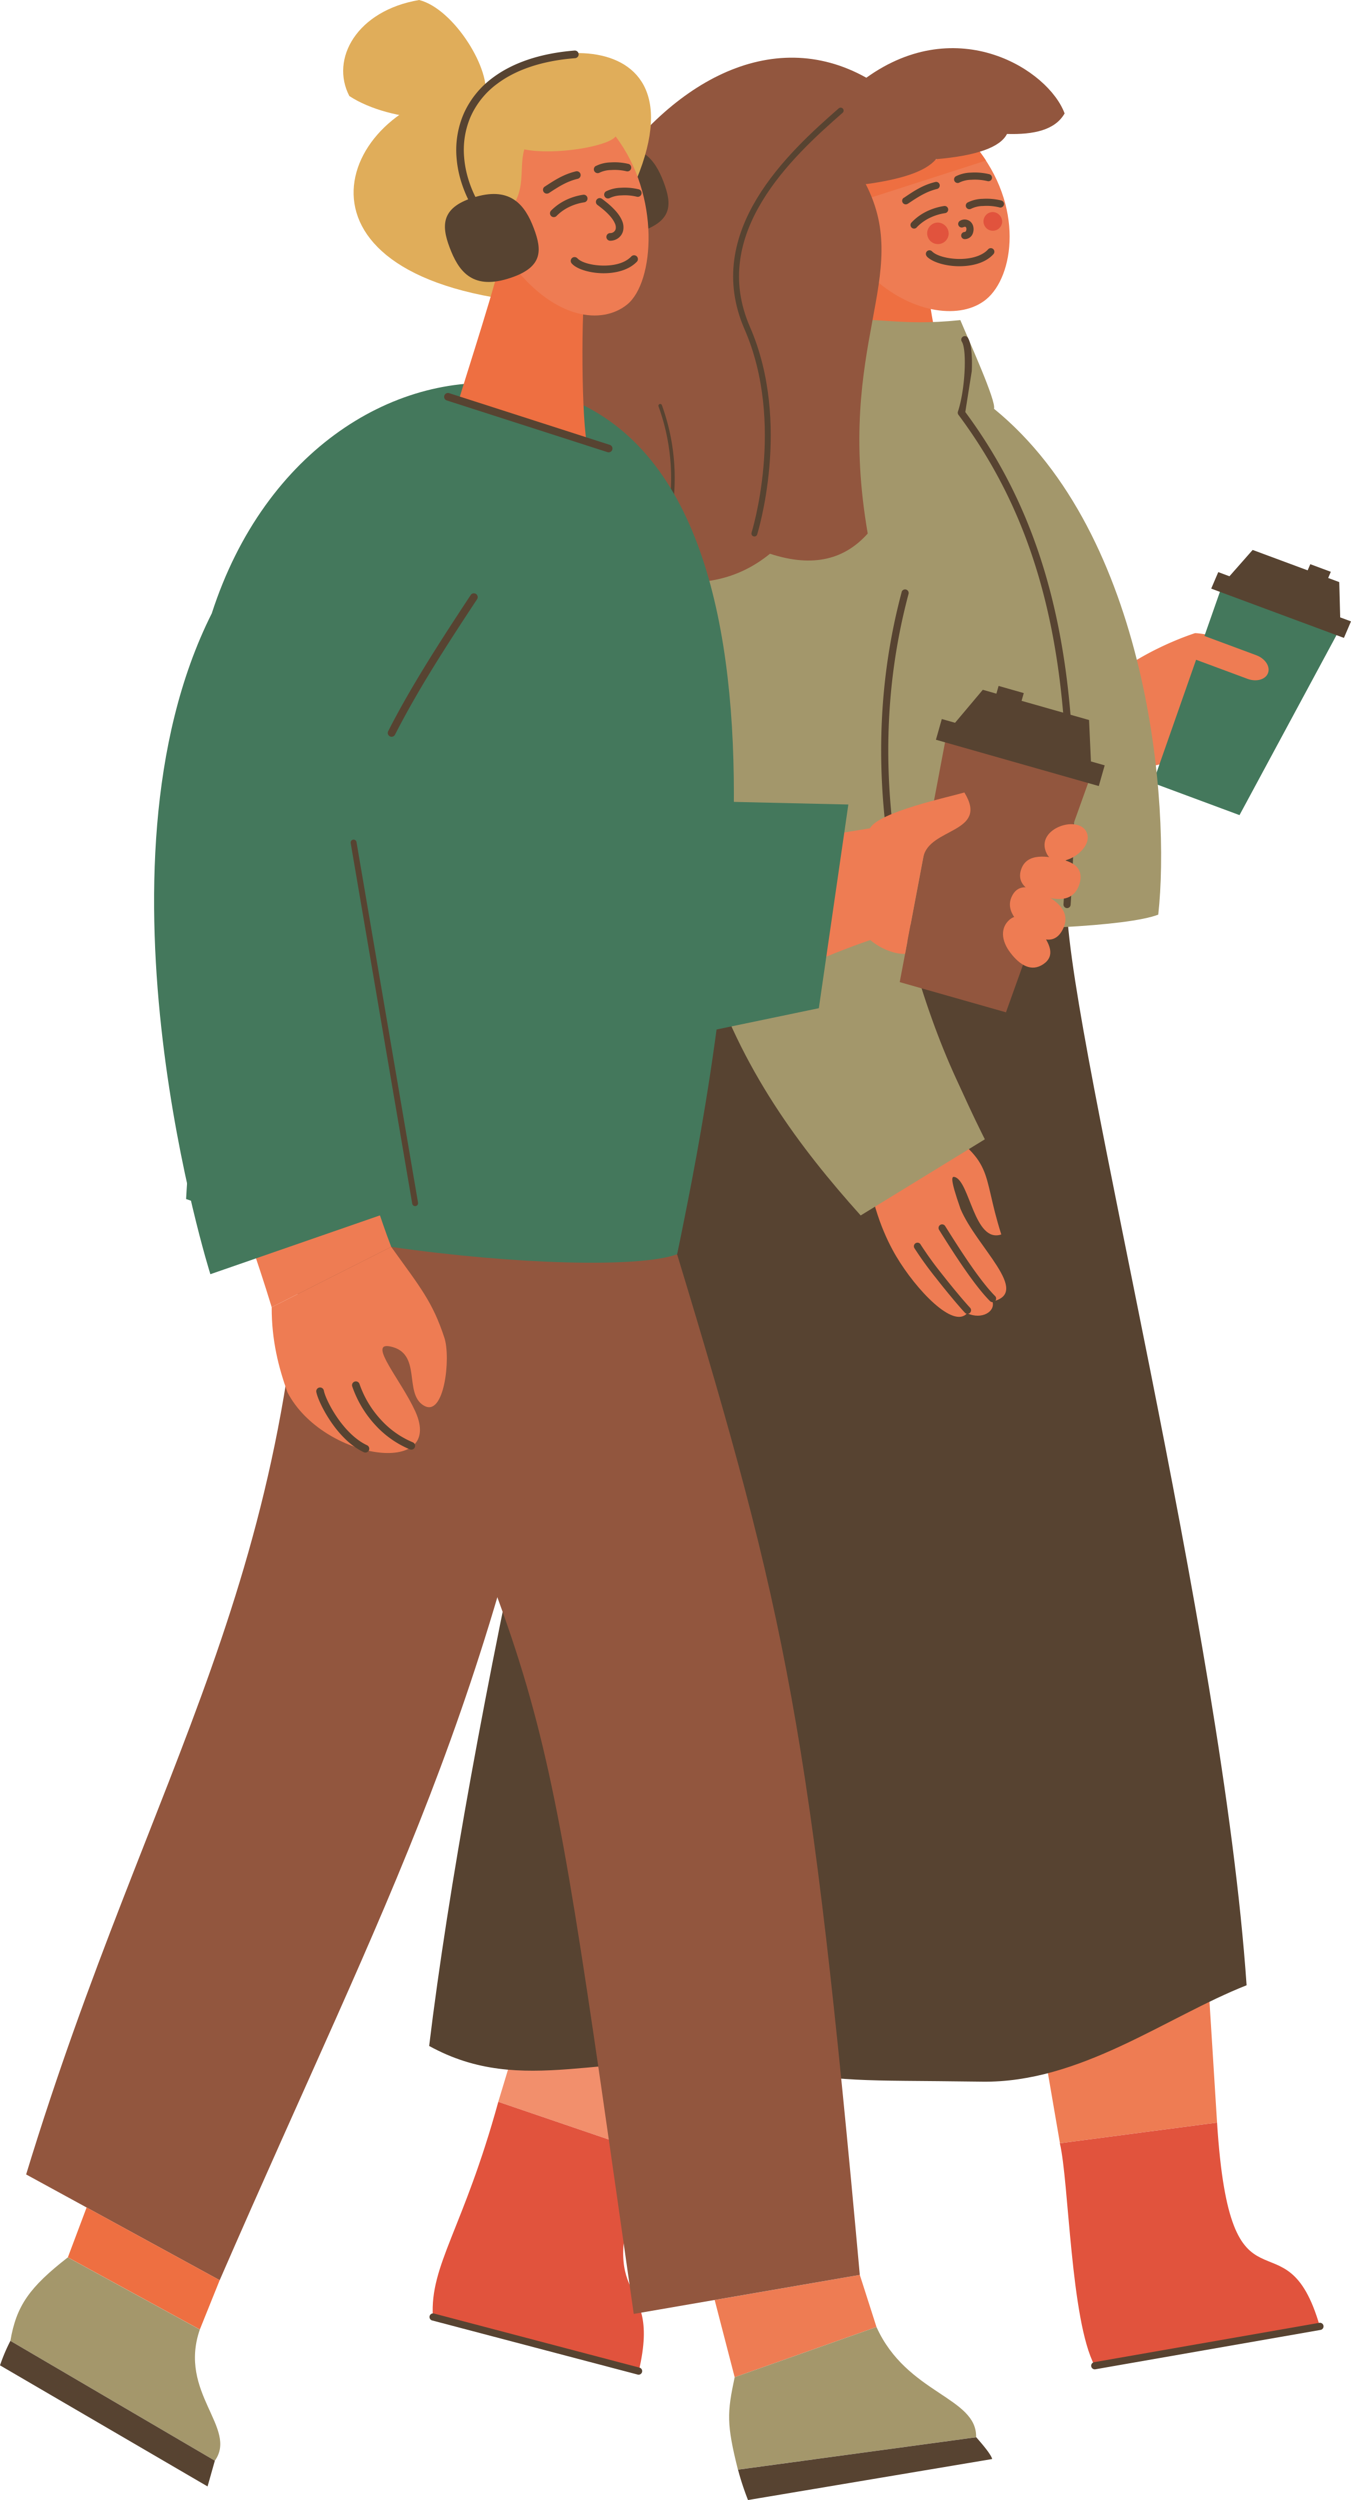
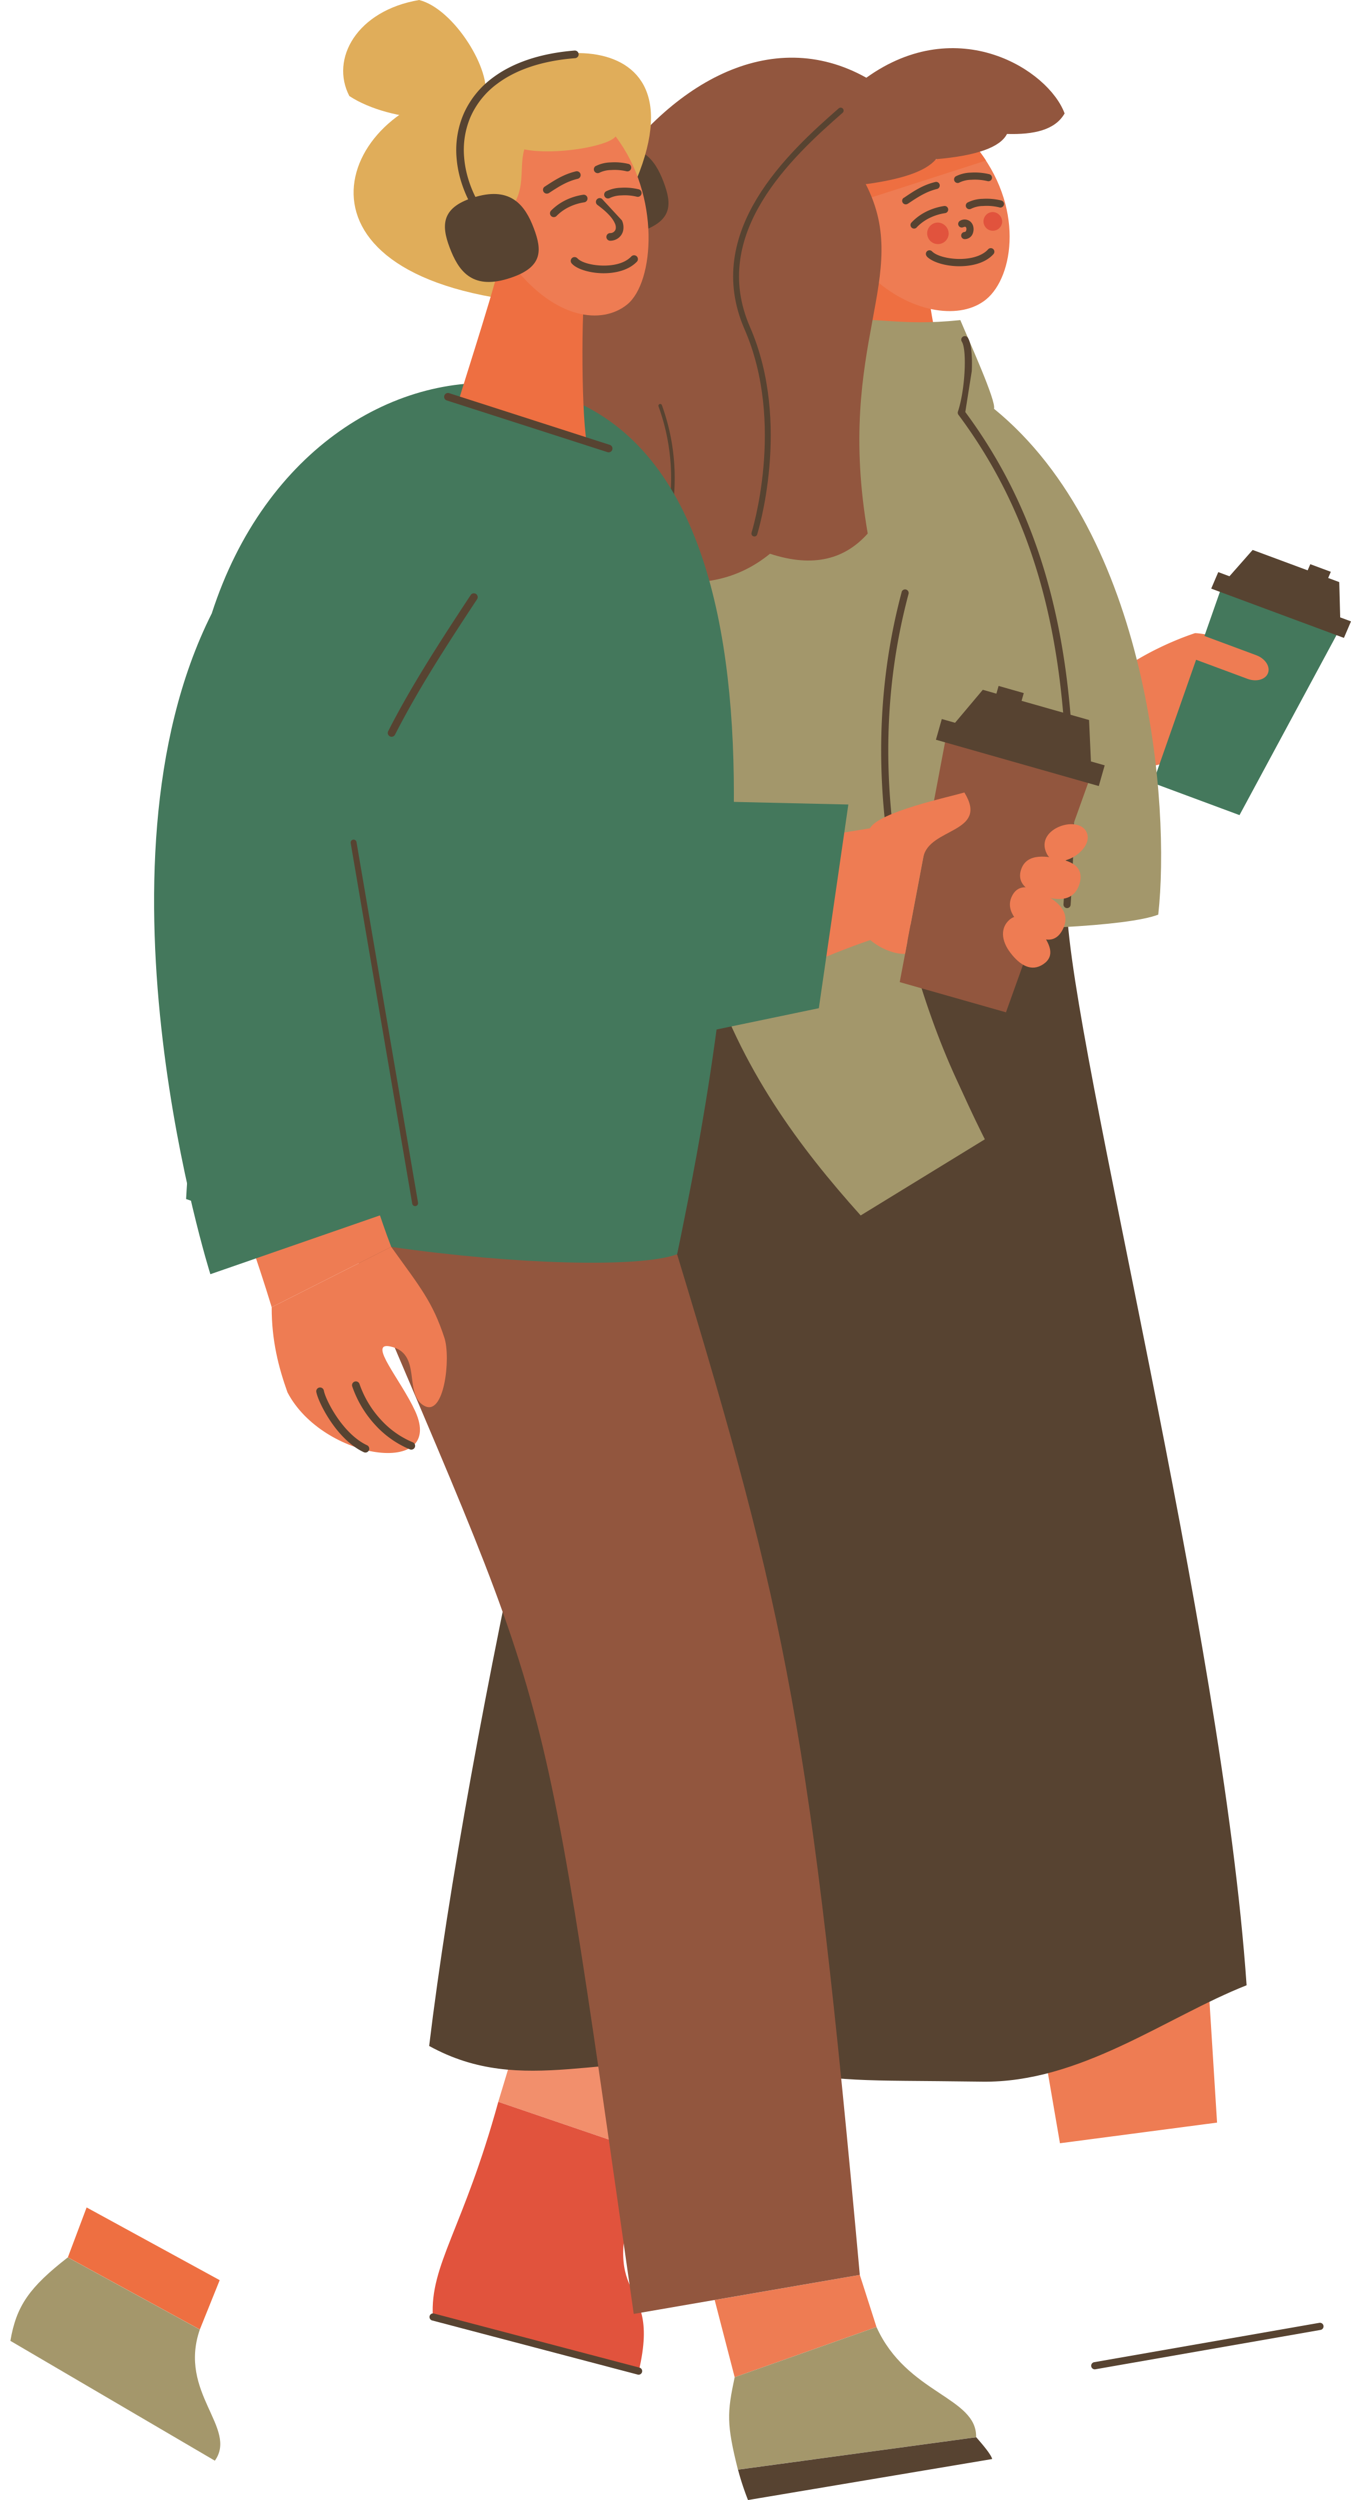
<svg xmlns="http://www.w3.org/2000/svg" viewBox="0 0 638.87 1181.93">
  <defs>
    <style>.cls-1,.cls-14,.cls-15{fill:none;}.cls-2{clip-path:url(#clip-path);}.cls-3{fill:#a4976b;}.cls-10,.cls-11,.cls-12,.cls-13,.cls-18,.cls-3,.cls-4,.cls-6,.cls-8,.cls-9{fill-rule:evenodd;}.cls-4,.cls-7{fill:#574331;}.cls-5{clip-path:url(#clip-path-2);}.cls-6{fill:#ee7c53;}.cls-16,.cls-8{fill:#44785c;}.cls-9{fill:#e1533d;}.cls-10{fill:#f28f6c;}.cls-11{fill:#ee6f41;}.cls-12{fill:#a3976b;}.cls-13{fill:#92563e;}.cls-14,.cls-15{stroke:#574331;stroke-linecap:round;stroke-miterlimit:10;}.cls-14{stroke-width:2.79px;}.cls-15{stroke-width:1.7px;}.cls-17,.cls-18{fill:#e0ad5a;}</style>
    <clipPath id="clip-path">
      <rect class="cls-1" x="413.73" y="-1652.56" width="566.93" height="1275.59" />
    </clipPath>
    <clipPath id="clip-path-2">
      <rect class="cls-1" x="-436.67" y="-1652.56" width="566.93" height="1275.59" />
    </clipPath>
  </defs>
  <g id="Слой_3" data-name="Слой 3">
    <g class="cls-2">
      <path class="cls-3" d="M751.16-42.86C754.76-26,755-20.81,749.63.86L637-14.46c-.44-19.08,32.85-20.47,47.12-52.13l67.06,23.73Z" />
      <path class="cls-4" d="M749.63.86a129.73,129.73,0,0,1-4.72,14.36L629.45-4.18c.39-1.74,3.26-5.44,7.53-10.28L749.63.86Z" />
    </g>
    <g class="cls-5">
      <path class="cls-4" d="M243.28-60a89.87,89.87,0,0,1,4.91,11.59L150,8.79,146.59-3.38,243.28-60Z" />
    </g>
    <path class="cls-6" d="M533.79,361.41c-44.14,29.74-215.53,99.19-166.56-82.5l77.42,18.37-7.73,38.27,86.55-13.48c12.46-10.88,29.93-18.86,41.65-22.75,9.7.28,39.18,10,47.9,15.29.84,5.37-3.09,10.32-11.48,9.21l8.11,3.44a8.37,8.37,0,0,1-8.73,10.14c1.21,7-2.67,11.67-7.89,11.78-2.12,9-15.09,8.13-31.25,6-8.91,5.32-17.06,9-28,6.25Z" />
    <path class="cls-7" d="M570,312.67a1.68,1.68,0,1,0,.54,3.32c3.26-.53,10.41,1.1,17.7,3.48,8.09,2.64,16.22,6.18,19.43,8.73a1.68,1.68,0,1,0,2.09-2.64c-3.5-2.78-12-6.54-20.47-9.29-7.73-2.52-15.47-4.22-19.29-3.6Z" />
    <path class="cls-7" d="M566.5,326a1.68,1.68,0,0,0,.54,3.32c3.05-.5,8.65.56,14.49,2.23,7.35,2.09,15,5.13,18.51,7.29a1.69,1.69,0,1,0,1.75-2.88c-3.79-2.3-11.73-5.48-19.32-7.65-6.26-1.79-12.37-2.9-16-2.31Z" />
    <path class="cls-7" d="M562,339.06a1.68,1.68,0,0,0,.54,3.32c3.16-.51,8.64.43,14.12,1.94,6.49,1.78,12.85,4.33,15.36,6.21a1.68,1.68,0,0,0,2-2.7c-2.82-2.11-9.63-4.88-16.47-6.76-5.88-1.62-11.88-2.61-15.56-2Z" />
    <polygon class="cls-8" points="545.2 370.16 586.15 385.36 633.89 296.78 578.17 276.1 545.2 370.16 545.2 370.16" />
    <polygon class="cls-4" points="592.36 259.99 618.37 269.64 619.62 266.73 629.33 270.33 628.08 273.25 633.31 275.19 633.76 291.88 638.87 293.77 635.52 301.58 572.76 278.28 576.1 270.47 581.39 272.44 592.36 259.99 592.36 259.99" />
    <path class="cls-6" d="M563.16,311l26.78,9.94c4.21,1.57,8.55.33,9.69-2.75h0c1.15-3.09-1.34-6.86-5.55-8.42l-26.77-9.94" />
    <path class="cls-6" d="M501.18,1013.26l74.35-9.77-12.9-206.23c-8.92-142.79-37.21-178.32-92.36-312.35L452,399c-43.46-102.19-119.42-66.92-125.12,101.33,50.35,99,112.22,151.14,131,260.46l43.36,252.49Z" />
-     <path class="cls-9" d="M517.66,1118.44l106.47-18.62c-16.29-56.64-42.32,2.24-48.6-96.33l-74.35,9.77c4.31,17.91,5.05,83.75,16.48,105.18Z" />
    <path class="cls-7" d="M518,1120.11a1.7,1.7,0,1,1-.59-3.35l106.48-18.61a1.7,1.7,0,0,1,.59,3.35L518,1120.11Z" />
    <path class="cls-10" d="M235.62,993.68l71.45,24.37,118.1-262.83c18-40,24.7-95.23,36.8-164.82,5.89-33.88,2.89-76.66,9.81-120.06C474.64,401,360.71,352,342.15,389.06c-3.84,27.44-30,91.43-14.19,145.44,2.18,77.48,3.34,143-12.56,195.49L235.62,993.68Z" />
    <path class="cls-9" d="M204.68,1095.31l97.4,25.64c11.81-50.32-25.69-25.62,5-102.9l-71.45-24.37c-16.58,60.23-32.37,77-30.94,101.63Z" />
    <path class="cls-7" d="M204.25,1097a1.7,1.7,0,0,1,.86-3.28l97.41,25.64a1.7,1.7,0,0,1-.87,3.28L204.25,1097Z" />
    <path class="cls-4" d="M323.29,417,504.5,429.32c2.67,67.74,73.45,341.5,85,509.24-38.2,15.08-78.58,46.26-125.15,45.58-62.89-.91-56.25.82-119.32-7.56-58.2-7.74-97.61,15.24-142.09-9.33,18-148.76,72.94-396.5,120.3-550.26Z" />
    <path class="cls-11" d="M439.71,135.08c-4.56-6.68-21.39-5.07-25.58-2.11-.87,8.72-6.12,38-8,45.54,8.81,4.5,30.07,1.05,41.48,3.71-2.68-12.62-10-42.36-7.92-47.14Z" />
    <path class="cls-6" d="M413.93,132.32c-13.93,8.18-26.83-7.16-23.25-16.5,2.16-5.61,11.56-6.93,15.12-5.66l3.62-23.11,51.63-18.2c23.53,28.51,18.4,61.83,5.36,72.63-11.92,9.87-34.57,6.62-52.48-9.16Z" />
    <path class="cls-11" d="M408.24,94.57l1.18-7.52,51.63-18.2a76.89,76.89,0,0,1,5.2,7.06l-58,18.66Z" />
    <path class="cls-7" d="M455.44,107.44a1.7,1.7,0,0,1-1.39-3.1,4.23,4.23,0,0,1,4.87.46,4.55,4.55,0,0,1,1.38,2.56,5.59,5.59,0,0,1-.2,2.78,4.07,4.07,0,0,1-4,2.92,1.7,1.7,0,0,1,0-3.39.83.83,0,0,0,.77-.63A2.07,2.07,0,0,0,457,108a1.21,1.21,0,0,0-.32-.67c-.18-.17-.57-.18-1.21.12Z" />
    <path class="cls-7" d="M453.75,86.27A1.69,1.69,0,0,1,452,83.35a16.61,16.61,0,0,1,7.12-1.74,29.06,29.06,0,0,1,8.79.77,1.69,1.69,0,0,1-1,3.23,25.62,25.62,0,0,0-7.6-.62,13.48,13.48,0,0,0-5.59,1.28Z" />
    <path class="cls-7" d="M429.27,96.33a1.7,1.7,0,0,1-2.36-.46,1.68,1.68,0,0,1,.46-2.35l.06,0c4.77-3.23,9-6.09,15-7.51a1.7,1.7,0,0,1,.78,3.3c-5.36,1.28-9.36,4-13.87,7l-.05,0Z" />
    <path class="cls-7" d="M459.26,98.67a1.69,1.69,0,0,1-1.72-2.92A16.5,16.5,0,0,1,464.66,94a29.32,29.32,0,0,1,8.79.77,1.7,1.7,0,1,1-1,3.24,24.89,24.89,0,0,0-7.59-.62,13.1,13.1,0,0,0-5.59,1.28Z" />
    <path class="cls-7" d="M433.49,107.53a1.69,1.69,0,1,1-2.47-2.32,24.64,24.64,0,0,1,6.91-5.12,28.47,28.47,0,0,1,8.56-2.7,1.7,1.7,0,0,1,.51,3.36,24.91,24.91,0,0,0-7.54,2.36,21.35,21.35,0,0,0-6,4.42Z" />
    <path class="cls-9" d="M443.61,105.22a5.09,5.09,0,1,0,5,5.54,5.29,5.29,0,0,0-5-5.54Z" />
    <path class="cls-9" d="M469.55,100.25a4.42,4.42,0,1,0,4.35,4.81,4.6,4.6,0,0,0-4.35-4.81Z" />
    <path class="cls-7" d="M438.31,121.2a1.69,1.69,0,0,1,2.44-2.35,2.62,2.62,0,0,0,.23.21c2.06,1.86,6.87,3.22,12,3.36s10.56-1,13.77-4l.49-.52a1.7,1.7,0,1,1,2.53,2.27c-.21.22-.43.45-.68.69-3.93,3.78-10.26,5.13-16.2,5s-11.61-1.88-14.22-4.23c-.13-.11-.26-.24-.4-.38Z" />
    <path class="cls-12" d="M547.72,432.39c5.78-51.67-4.33-179.42-77.67-239.14,1.2-3.46-11.81-32.07-15.92-41.92-30.65,3.19-39.13-2.32-66.35.55-5.84,5.62-11.51,33.23-5.83,41C296.05,257.82,282.33,352.75,281.84,423c56.15,19.55,237,20.5,265.88,9.41Z" />
    <path class="cls-7" d="M456.48,194.79c21,28.36,35.1,59.89,43.17,97.57,8.12,37.9,10.08,82,6.64,135.37h0a1.69,1.69,0,1,1-3.38-.21c3.42-53,1.47-96.87-6.58-134.46s-22.14-68.81-43.09-96.95a1.67,1.67,0,0,1-.24-1.56c1.7-5.06,2.82-12.51,3.14-19.23.31-6.33-.07-11.87-1.31-13.82a1.69,1.69,0,0,1,2.85-1.82c1.64,2.57,2.18,8.85,1.85,15.8" />
-     <path class="cls-6" d="M473.5,583.61c-12.82,4.23-14.84-25.1-22-27.15-1.43-.4-2.5.16,2.72,15.07,7.56,18.06,33.61,39.58,15.09,43.77,1.52,4.72-5,8.77-12,5.57-6.46,7.44-24-11-33.43-26.81-4.87-8.2-11.5-22.37-14.25-43.91.45-2.33-44.87-53.15-48.11-63.8C353,457.94,379,454.83,382.32,450.77c4-5,50.86,74.31,57.58,78.85,31.66,20.3,23.75,23.1,33.6,54Z" />
    <path class="cls-7" d="M444.1,581.46a1.69,1.69,0,1,1,2.86-1.8l.87,1.37c5.11,8.12,15.22,24.18,22.73,31.69a1.69,1.69,0,0,1-2.39,2.4c-7.79-7.78-18-24-23.21-32.28l-.86-1.38Z" />
    <path class="cls-7" d="M432.48,590.17a1.7,1.7,0,1,1,2.91-1.74,163.27,163.27,0,0,0,9.87,13.67c5,6.39,10.44,12.89,13.49,16.18a1.69,1.69,0,0,1-2.48,2.31c-3.09-3.33-8.6-9.92-13.67-16.41a166.12,166.12,0,0,1-10.12-14Z" />
    <path class="cls-12" d="M407,574.62l60.13-36.86c-37.72-59.33-59.9-168.62-53.09-242.34-33.31,6.73-77.24-60.93-81.79-39.71C295.57,426.86,349.59,510.59,407,574.62Z" />
    <path class="cls-7" d="M426.38,279.83a1.7,1.7,0,0,1,3.28.88c-12,44.93-12,89.49-4.16,132.55S449.12,498,468.67,537a1.69,1.69,0,1,1-3,1.52c-19.68-39.27-35.56-81.2-43.48-124.67s-7.92-88.58,4.21-134Z" />
    <path class="cls-13" d="M410.34,252.24c-10.67,11.93-25.39,16.37-46.22,9.55-15.1,12.29-33.54,16.39-55.67,11.49-17.33,13.63-35,17.67-53.14,11-41.59-138,64.44-297.86,154.37-247.53,43.15-31,86.18-3.71,93.76,16.88-4.47,7.85-14.56,10.08-27.25,9.7-3.13,6.18-14,10.25-33.59,11.94-5,6-17,9.59-33.18,11.8,22.48,43.84-14.71,74.8.92,165.19Z" />
    <path class="cls-14" d="M356.73,252.24s16.32-52-3.36-97.12,20.2-81.92,44.17-102.84" />
    <path class="cls-15" d="M314.72,252.24a100.2,100.2,0,0,0-2.52-60.41" />
    <polygon class="cls-6" points="337.95 1087.34 347.42 1123.86 414.48 1100.12 406.59 1075.48 337.95 1087.34 337.95 1087.34" />
    <path class="cls-3" d="M347.42,1123.85c-3.6,16.9-3.88,22.05,1.53,43.72l112.65-15.32c.45-19.08-32.85-20.47-47.12-52.13l-67.06,23.73Z" />
    <path class="cls-4" d="M349,1167.57a129,129,0,0,0,4.72,14.36l115.46-19.39c-.39-1.75-3.26-5.45-7.53-10.29L349,1167.57Z" />
    <path class="cls-13" d="M299.69,1093.94l106.9-18.46C383.37,819,372.32,764.56,320.2,593L144.75,537.61c120.05,289,106.35,216.93,154.94,556.33Z" />
-     <path class="cls-13" d="M12.36,1028l91.53,50c81.54-187.42,127.25-263.62,168.38-479.41,7-37,14.67-117.59,23.08-164.91,5.51-75.62-88.24-70.26-107.68-29.83-4.8,29.93-29.87,55-42.92,133.78-2.35,210-73.1,295.84-132.39,490.36Z" />
    <polygon class="cls-11" points="40.96 1043.6 32.09 1067.19 94.5 1101.3 103.89 1077.98 40.96 1043.6 40.96 1043.6" />
    <path class="cls-3" d="M32.09,1067.19C14,1081.28,7.74,1090,4.91,1106.67l96.69,56.66c11-15.4-17.47-32.18-7.1-62l-62.41-34.11Z" />
-     <path class="cls-4" d="M4.91,1106.67A86.47,86.47,0,0,0,0,1118.25l98.15,57.25,3.45-12.17L4.91,1106.67Z" />
    <polygon class="cls-13" points="475.71 478.59 425.47 464.31 447.77 346.29 516.15 365.74 475.71 478.59 475.71 478.59" />
    <polygon class="cls-4" points="515 340.4 483.09 331.33 484.13 327.67 472.22 324.28 471.18 327.94 464.76 326.11 451.63 341.71 445.37 339.93 442.59 349.72 519.6 371.62 522.39 361.83 515.89 359.98 515 340.4 515 340.4" />
    <path class="cls-6" d="M495,403.59c4.52,9,21.69-1.12,19.13-9.37-3-9.71-25.25-2.74-19.13,9.37Z" />
    <path class="cls-6" d="M493.44,455.78c5.72-3.93,3-9.7-1.39-15.49s-10.29-9.29-14.66-5.48-4,9.86.43,15.65,9.9,9.25,15.62,5.32Z" />
    <path class="cls-6" d="M502.49,439.56c3.34-6.38.05-11.2-5.35-14.76s-14.31-9.18-18.45-1.43,4.19,14.51,9.59,18.07,10.87,4.51,14.21-1.88Z" />
    <path class="cls-6" d="M510.44,418c2.16-7-2.17-10.24-8.41-11.67s-16.5-3.58-19.2,4.87S490,423,496.25,424.45s12,.46,14.19-6.48Z" />
    <path class="cls-6" d="M411.39,391.59,266.74,415.12l-16.45,75.22c59,3.28,118.3-31.47,161.23-45.92,6.37,5.26,13,6.7,16.47,6.53l8.63-45.65c2.67-14.12,31.3-11.32,19.42-30.64-7,2.08-40.44,9.15-44.65,16.93Z" />
    <polygon class="cls-16" points="401.17 380.35 387.22 476.64 254.61 504.24 303.23 378.1 401.17 380.35" />
    <path class="cls-8" d="M320.2,593c.89-4.25,1.91-9.18,3-14.7C342.83,481.43,392.18,202.18,244,182c-55.81-7.6-118.64,29.82-143.86,108l96.18,36.19C131.25,331.94,93.75,461.92,88,566.86c21.09,7.45,59.24,17.17,96.93,22.61,58.1,8.4,118,10,135.25,3.49Z" />
    <path class="cls-6" d="M128.48,618,185,589.47c-43.29-113.79-20.51-209.56,11.36-263.26L115,295.61C48.74,434.76,100.63,526.06,128.48,618Z" />
    <path class="cls-16" d="M196.31,568.82,99.48,602.4s-60.32-191,.65-312.38l111.12,10.11S148.78,469.2,196.31,568.82Z" />
    <path class="cls-7" d="M225.5,283.44a1.81,1.81,0,1,0-3-2c-8,12.13-15.26,23.27-21.73,33.84s-12.22,20.59-17.2,30.4a1.81,1.81,0,0,0,3.23,1.64c5-9.76,10.63-19.68,17.05-30.16s13.65-21.61,21.66-33.72Z" />
    <path class="cls-6" d="M200.23,664.41c-9.44-5.95-.5-24.72-15.72-27.86-10.86-2.24,5.18,16,11.84,30.61,14.3,31.37-43.65,23.21-60.41-8.91-4.12-11.55-7.51-24.31-7.46-40.25L185,589.47c13.75,19.15,19.6,26,25.17,43.07,3.07,9.41-.07,38.06-9.89,31.87Z" />
    <path class="cls-7" d="M170,654.3a1.81,1.81,0,1,0-3.43,1.16,51.69,51.69,0,0,0,10.68,18,46.17,46.17,0,0,0,16.46,11.7,1.81,1.81,0,1,0,1.38-3.34A42.5,42.5,0,0,1,180,671.07,48,48,0,0,1,170,654.3Z" />
    <path class="cls-7" d="M153.14,657.42a1.81,1.81,0,0,0-3.56.67c.58,3.08,4,10.58,9.26,17.29,3.58,4.54,8.06,8.77,13.2,11.17a1.81,1.81,0,1,0,1.53-3.29c-4.59-2.14-8.64-6-11.9-10.11-4.92-6.24-8-13-8.53-15.73Z" />
    <path class="cls-4" d="M286.55,71.12C303,66.42,309.73,75.24,313.79,86s4.45,18.91-12.54,24S278.07,105.89,274,95.15s-3.95-19.33,12.54-24Z" />
    <path class="cls-17" d="M287.49,111c-9.29,15.32-29.3,20.58-54.44,29.51-107.27-19-65.28-100.27-2.34-98.7C251.16,15.66,349.81,8.17,287.49,111Z" />
    <path class="cls-18" d="M229.2,46.1c-4.48,14.52-44.57,12.1-64-.7C156.05,27.81,168.75,5,198.2,0c16.77,4.24,34.71,34,31,46.1Z" />
    <path class="cls-11" d="M277.61,130.41c-5.31-8.27-34.52-15.69-39.87-12-1.53,10.81-18.1,61.44-20.79,70.8,10.7,5.57,46.43,16.36,60.44,19.66-2.68-15.65-2.62-72.5.22-78.44Z" />
    <path class="cls-7" d="M287.15,213.72a1.81,1.81,0,1,0,1.1-3.44L212.4,185.87a1.81,1.81,0,0,0-1.11,3.45l75.86,24.4Z" />
    <path class="cls-6" d="M243,126c-13.81,7.91-25.69-6.94-21.85-16,2.31-5.44,11.46-6.72,14.86-5.48,14.48-12,8.86-23.37,11.93-33.9,14.18,2.91,39.6-1.35,43.18-6.1,21.28,27.9,18.44,69,5.38,79.5-11.92,9.55-33.72,7-53.5-18Z" />
-     <path class="cls-7" d="M284.66,94a1.8,1.8,0,1,0-2.12,2.91c4.85,3.54,7.28,6.45,8.23,8.71a4.3,4.3,0,0,1,.38,2.64,2.48,2.48,0,0,1-.89,1.37,2.68,2.68,0,0,1-1.56.57,1.81,1.81,0,1,0,0,3.61,6.33,6.33,0,0,0,3.77-1.32,6,6,0,0,0,2.19-3.39,7.8,7.8,0,0,0-.55-4.88c-1.17-2.79-4-6.23-9.45-10.22Z" />
+     <path class="cls-7" d="M284.66,94a1.8,1.8,0,1,0-2.12,2.91c4.85,3.54,7.28,6.45,8.23,8.71a4.3,4.3,0,0,1,.38,2.64,2.48,2.48,0,0,1-.89,1.37,2.68,2.68,0,0,1-1.56.57,1.81,1.81,0,1,0,0,3.61,6.33,6.33,0,0,0,3.77-1.32,6,6,0,0,0,2.19-3.39,7.8,7.8,0,0,0-.55-4.88Z" />
    <path class="cls-7" d="M281.74,78.47a1.81,1.81,0,0,0,1.8,3.15A13,13,0,0,1,289,80.39a24.2,24.2,0,0,1,7.27.59,1.81,1.81,0,0,0,1.07-3.45,28.06,28.06,0,0,0-8.54-.75,16.57,16.57,0,0,0-7,1.69Z" />
    <path class="cls-7" d="M257.45,88.32a1.81,1.81,0,0,0,2,3l.06,0c4.47-2.94,8.45-5.55,13.67-6.78a1.81,1.81,0,0,0-.82-3.53c-5.86,1.38-10.08,4.16-14.84,7.28l-.06,0Z" />
    <path class="cls-7" d="M286.58,90.47a1.81,1.81,0,0,0,1.8,3.14,13.13,13.13,0,0,1,5.41-1.23,24.13,24.13,0,0,1,7.27.6,1.81,1.81,0,0,0,1.07-3.46,28.06,28.06,0,0,0-8.54-.75,16.57,16.57,0,0,0-7,1.7Z" />
    <path class="cls-7" d="M260.52,99.65a1.81,1.81,0,0,0,2.58,2.53A21.54,21.54,0,0,1,269,97.92a25,25,0,0,1,7.35-2.28,1.81,1.81,0,0,0-.52-3.58,28.65,28.65,0,0,0-8.43,2.61,25.49,25.49,0,0,0-6.91,5Z" />
    <path class="cls-7" d="M273.09,122.18a1.81,1.81,0,1,0-2.66,2.45l.36.37c2.46,2.31,7.95,4,13.73,4.17s12-1.15,16-4.81c.24-.22.48-.45.71-.7a1.81,1.81,0,0,0-2.63-2.48c-.17.18-.34.35-.53.52-3.21,3-8.46,4-13.42,3.85s-9.48-1.43-11.35-3.19l-.18-.18Z" />
    <path class="cls-4" d="M225.17,93c16.48-4.7,23.18,4.12,27.24,14.86s4.45,18.91-12.54,24-23.19-4.12-27.25-14.86-3.94-19.33,12.55-24Z" />
    <path class="cls-7" d="M228,105.06a1.8,1.8,0,0,0,2.89-2.16C224.15,94,220.23,84,219.48,74.33a39.75,39.75,0,0,1,3-19,39,39,0,0,1,12.63-15.71c8.54-6.41,20.69-10.86,36.85-12.11a1.81,1.81,0,0,0-.27-3.61C254.82,25.24,242,30,233,36.76a42.61,42.61,0,0,0-13.79,17.17,43.39,43.39,0,0,0-3.31,20.67c.8,10.35,5,21,12.11,30.46Z" />
    <line class="cls-14" x1="167.21" y1="398.33" x2="196.31" y2="568.82" />
  </g>
</svg>